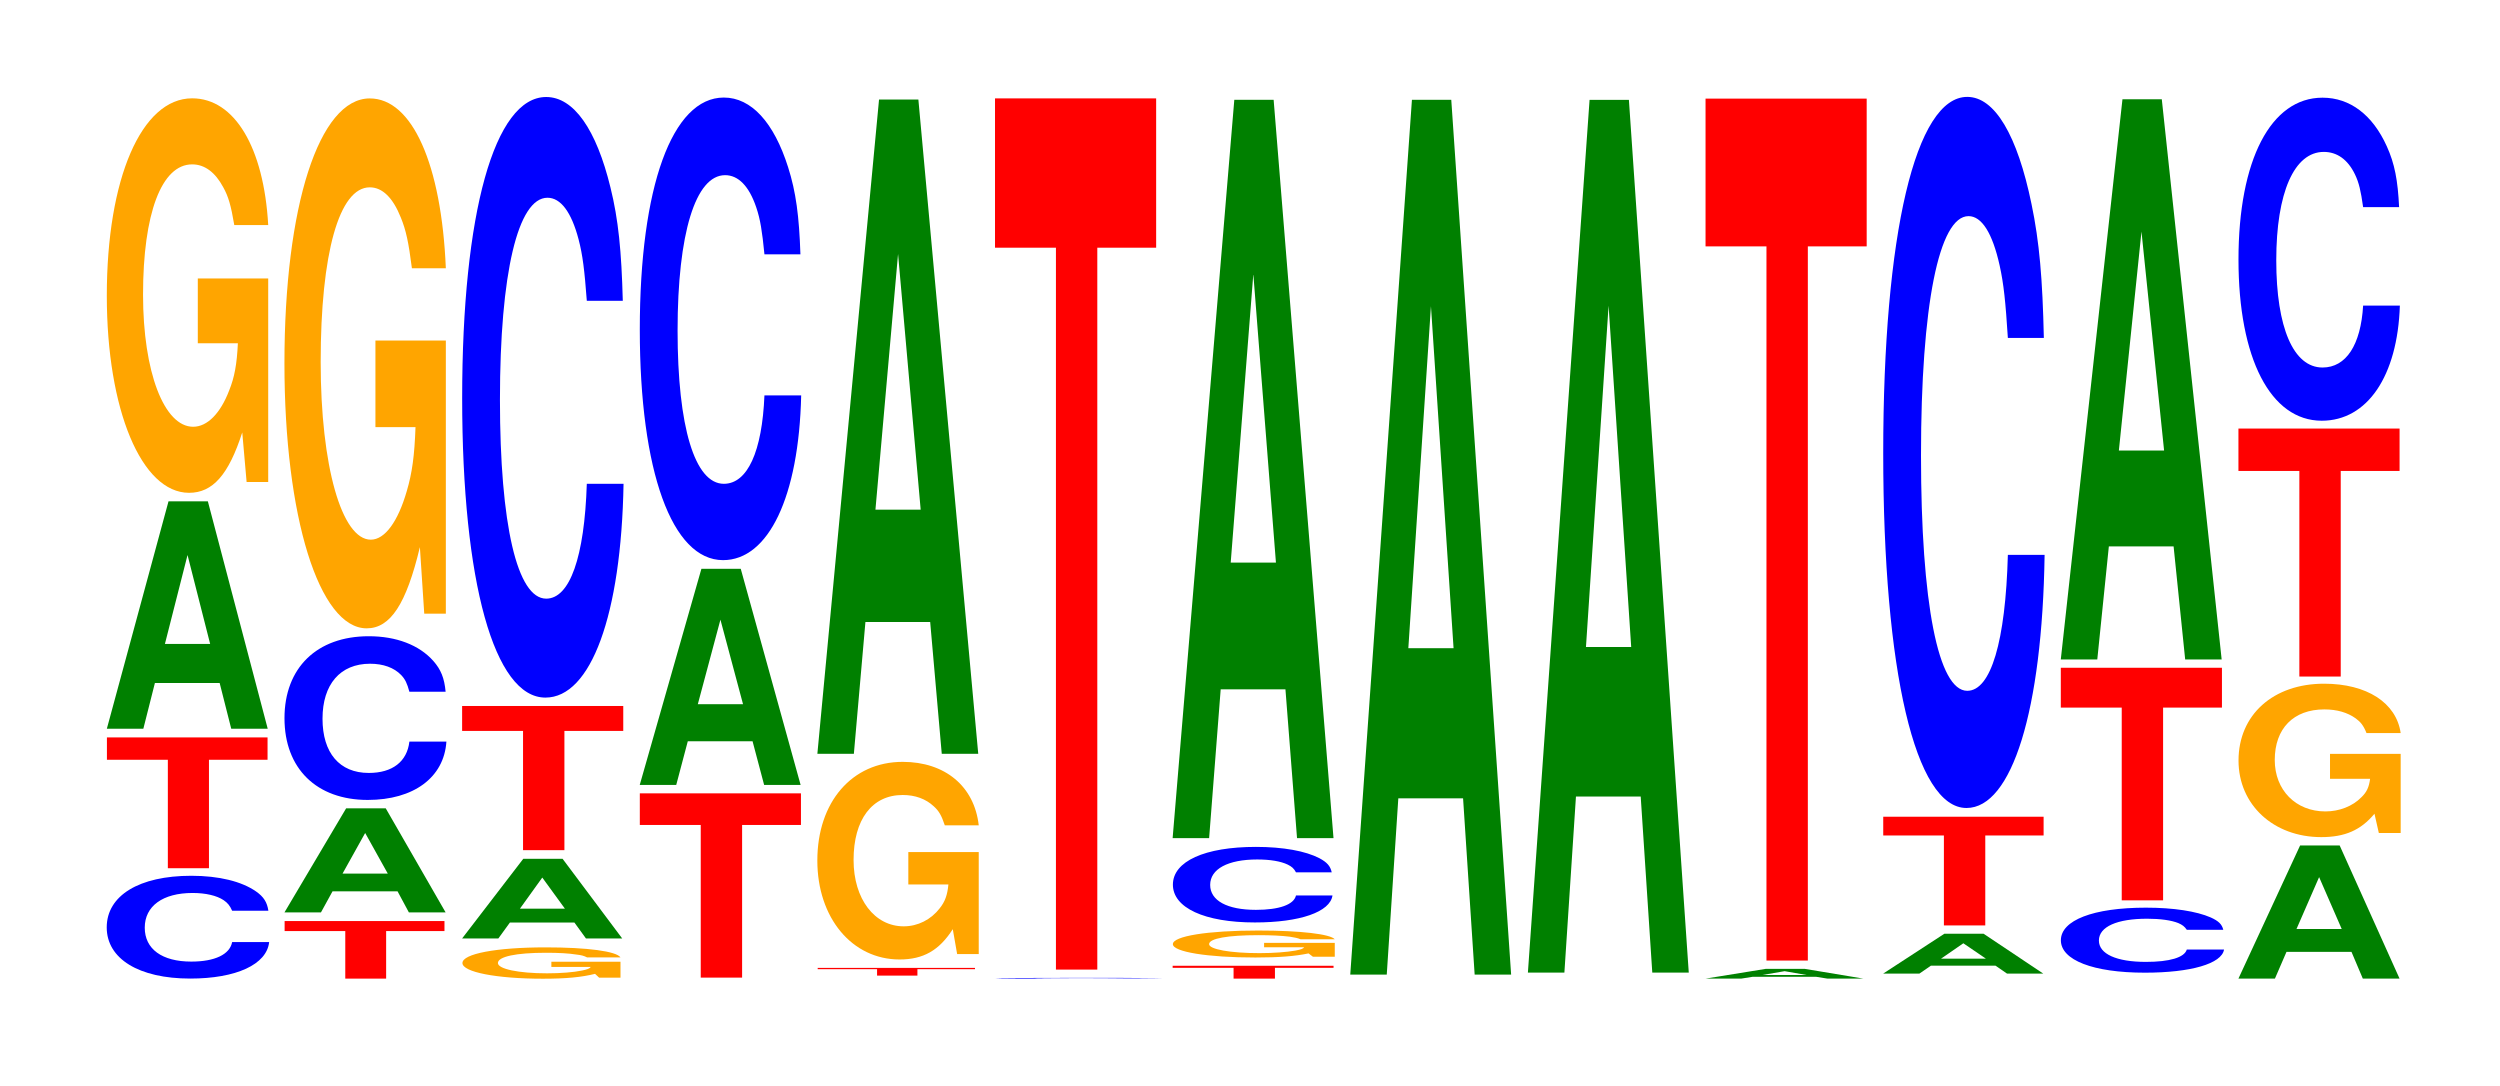
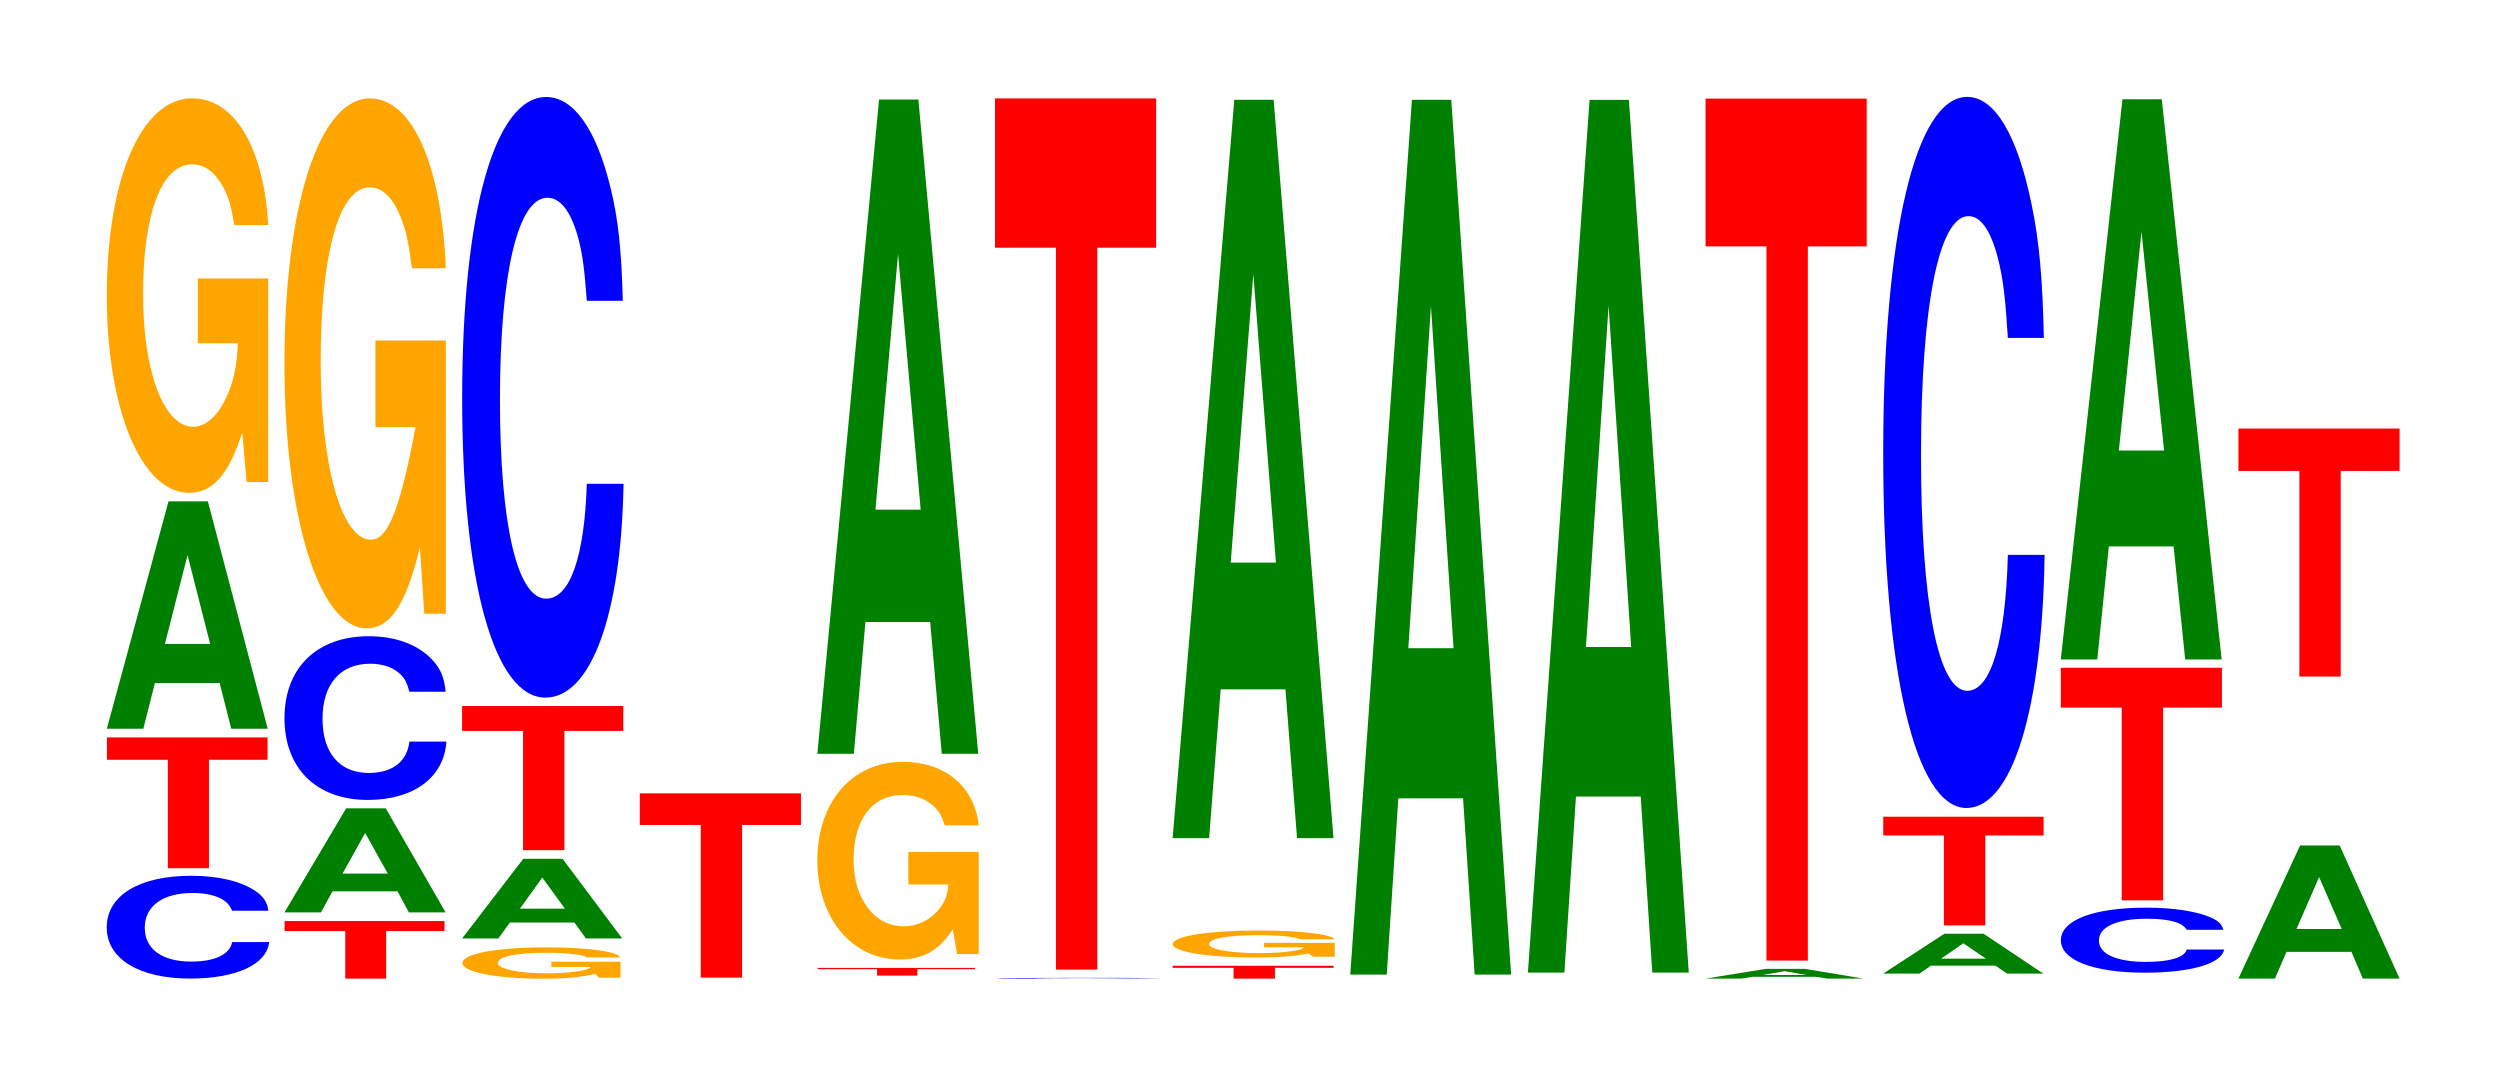
<svg xmlns="http://www.w3.org/2000/svg" xmlns:xlink="http://www.w3.org/1999/xlink" width="152pt" height="66pt" viewBox="0 0 152 66" version="1.1">
  <defs>
    <g>
      <symbol overflow="visible" id="glyph0-0">
        <path style="stroke:none;" d="M 10.5 -3.938 C 10.422 -4.453 10.219 -4.781 9.75 -5.109 C 8.875 -5.719 7.5 -6.062 5.812 -6.062 C 2.641 -6.062 0.672 -4.859 0.672 -2.922 C 0.672 -1.016 2.625 0.188 5.75 0.188 C 8.547 0.188 10.406 -0.672 10.547 -2.031 L 8.297 -2.031 C 8.156 -1.281 7.25 -0.844 5.812 -0.844 C 4.031 -0.844 2.984 -1.609 2.984 -2.906 C 2.984 -4.219 4.078 -5.016 5.891 -5.016 C 6.688 -5.016 7.359 -4.859 7.781 -4.578 C 8.031 -4.406 8.156 -4.25 8.297 -3.938 Z M 10.5 -3.938 " />
      </symbol>
      <symbol overflow="visible" id="glyph1-0">
        <path style="stroke:none;" d="M 6.438 -6.594 L 10 -6.594 L 10 -7.953 L 0.234 -7.953 L 0.234 -6.594 L 3.938 -6.594 L 3.938 0 L 6.438 0 Z M 6.438 -6.594 " />
      </symbol>
      <symbol overflow="visible" id="glyph2-0">
        <path style="stroke:none;" d="M 7.234 -2.781 L 7.938 0 L 10.156 0 L 6.516 -13.828 L 4.125 -13.828 L 0.375 0 L 2.594 0 L 3.297 -2.781 Z M 6.656 -5.156 L 3.906 -5.156 L 5.281 -10.562 Z M 6.656 -5.156 " />
      </symbol>
      <symbol overflow="visible" id="glyph3-0">
        <path style="stroke:none;" d="M 10.422 -12.312 L 6.141 -12.312 L 6.141 -8.375 L 8.578 -8.375 C 8.516 -7.094 8.375 -6.312 8.047 -5.5 C 7.516 -4.109 6.719 -3.297 5.859 -3.297 C 4.094 -3.297 2.812 -6.625 2.812 -11.328 C 2.812 -16.266 3.938 -19.25 5.797 -19.25 C 6.562 -19.25 7.203 -18.766 7.688 -17.859 C 8 -17.297 8.156 -16.766 8.359 -15.562 L 10.422 -15.562 C 10.156 -20.281 8.375 -23.266 5.797 -23.266 C 2.719 -23.266 0.609 -18.391 0.609 -11.266 C 0.609 -4.328 2.719 0.719 5.609 0.719 C 7.047 0.719 8.016 -0.375 8.844 -2.953 L 9.109 0.062 L 10.422 0.062 Z M 10.422 -12.312 " />
      </symbol>
      <symbol overflow="visible" id="glyph4-0">
        <path style="stroke:none;" d="M 6.406 -2.891 L 9.953 -2.891 L 9.953 -3.5 L 0.234 -3.5 L 0.234 -2.891 L 3.922 -2.891 L 3.922 0 L 6.406 0 Z M 6.406 -2.891 " />
      </symbol>
      <symbol overflow="visible" id="glyph5-0">
        <path style="stroke:none;" d="M 7.25 -1.281 L 7.938 0 L 10.172 0 L 6.531 -6.328 L 4.125 -6.328 L 0.375 0 L 2.594 0 L 3.297 -1.281 Z M 6.656 -2.359 L 3.906 -2.359 L 5.281 -4.828 Z M 6.656 -2.359 " />
      </symbol>
      <symbol overflow="visible" id="glyph6-0">
        <path style="stroke:none;" d="M 10.469 -6.281 C 10.391 -7.109 10.188 -7.625 9.719 -8.156 C 8.859 -9.125 7.469 -9.656 5.797 -9.656 C 2.641 -9.656 0.672 -7.734 0.672 -4.672 C 0.672 -1.609 2.625 0.297 5.734 0.297 C 8.516 0.297 10.375 -1.062 10.516 -3.25 L 8.266 -3.25 C 8.125 -2.031 7.234 -1.344 5.797 -1.344 C 4.016 -1.344 2.984 -2.562 2.984 -4.641 C 2.984 -6.734 4.062 -7.984 5.875 -7.984 C 6.672 -7.984 7.328 -7.75 7.766 -7.297 C 8.016 -7.031 8.125 -6.797 8.266 -6.281 Z M 10.469 -6.281 " />
      </symbol>
      <symbol overflow="visible" id="glyph7-0">
-         <path style="stroke:none;" d="M 10.422 -16.531 L 6.141 -16.531 L 6.141 -11.266 L 8.578 -11.266 C 8.516 -9.531 8.375 -8.484 8.047 -7.375 C 7.516 -5.531 6.719 -4.422 5.859 -4.422 C 4.094 -4.422 2.812 -8.891 2.812 -15.219 C 2.812 -21.844 3.938 -25.844 5.797 -25.844 C 6.562 -25.844 7.203 -25.219 7.688 -24 C 8 -23.234 8.156 -22.516 8.359 -20.922 L 10.422 -20.922 C 10.156 -27.25 8.375 -31.25 5.797 -31.25 C 2.719 -31.25 0.609 -24.719 0.609 -15.141 C 0.609 -5.812 2.719 0.969 5.609 0.969 C 7.047 0.969 8.016 -0.5 8.844 -3.969 L 9.109 0.078 L 10.422 0.078 Z M 10.422 -16.531 " />
+         <path style="stroke:none;" d="M 10.422 -16.531 L 6.141 -16.531 L 6.141 -11.266 L 8.578 -11.266 C 7.516 -5.531 6.719 -4.422 5.859 -4.422 C 4.094 -4.422 2.812 -8.891 2.812 -15.219 C 2.812 -21.844 3.938 -25.844 5.797 -25.844 C 6.562 -25.844 7.203 -25.219 7.688 -24 C 8 -23.234 8.156 -22.516 8.359 -20.922 L 10.422 -20.922 C 10.156 -27.25 8.375 -31.25 5.797 -31.25 C 2.719 -31.25 0.609 -24.719 0.609 -15.141 C 0.609 -5.812 2.719 0.969 5.609 0.969 C 7.047 0.969 8.016 -0.5 8.844 -3.969 L 9.109 0.078 L 10.422 0.078 Z M 10.422 -16.531 " />
      </symbol>
      <symbol overflow="visible" id="glyph8-0">
        <path style="stroke:none;" d="M 10.219 -0.969 L 6.016 -0.969 L 6.016 -0.656 L 8.406 -0.656 C 8.359 -0.562 8.203 -0.5 7.891 -0.438 C 7.375 -0.328 6.578 -0.266 5.75 -0.266 C 4.016 -0.266 2.766 -0.531 2.766 -0.891 C 2.766 -1.281 3.859 -1.516 5.688 -1.516 C 6.438 -1.516 7.078 -1.484 7.547 -1.406 C 7.844 -1.375 8 -1.328 8.188 -1.234 L 10.219 -1.234 C 9.969 -1.609 8.203 -1.844 5.672 -1.844 C 2.656 -1.844 0.609 -1.453 0.609 -0.891 C 0.609 -0.344 2.672 0.062 5.5 0.062 C 6.922 0.062 7.859 -0.031 8.672 -0.234 L 8.922 0 L 10.219 0 Z M 10.219 -0.969 " />
      </symbol>
      <symbol overflow="visible" id="glyph9-0">
        <path style="stroke:none;" d="M 7.203 -0.969 L 7.906 0 L 10.109 0 L 6.484 -4.844 L 4.094 -4.844 L 0.375 0 L 2.578 0 L 3.281 -0.969 Z M 6.625 -1.812 L 3.891 -1.812 L 5.25 -3.703 Z M 6.625 -1.812 " />
      </symbol>
      <symbol overflow="visible" id="glyph10-0">
        <path style="stroke:none;" d="M 6.453 -7.25 L 10.031 -7.25 L 10.031 -8.766 L 0.234 -8.766 L 0.234 -7.25 L 3.938 -7.25 L 3.938 0 L 6.453 0 Z M 6.453 -7.25 " />
      </symbol>
      <symbol overflow="visible" id="glyph11-0">
        <path style="stroke:none;" d="M 10.438 -23.031 C 10.359 -26.047 10.172 -27.969 9.688 -29.922 C 8.828 -33.453 7.453 -35.422 5.781 -35.422 C 2.641 -35.422 0.672 -28.391 0.672 -17.109 C 0.672 -5.922 2.625 1.094 5.734 1.094 C 8.5 1.094 10.344 -3.922 10.484 -11.906 L 8.25 -11.906 C 8.109 -7.453 7.219 -4.922 5.781 -4.922 C 4.016 -4.922 2.969 -9.422 2.969 -17.016 C 2.969 -24.719 4.062 -29.297 5.859 -29.297 C 6.656 -29.297 7.312 -28.438 7.75 -26.766 C 8 -25.812 8.109 -24.906 8.25 -23.031 Z M 10.438 -23.031 " />
      </symbol>
      <symbol overflow="visible" id="glyph12-0">
        <path style="stroke:none;" d="M 6.453 -9.281 L 10.031 -9.281 L 10.031 -11.203 L 0.234 -11.203 L 0.234 -9.281 L 3.938 -9.281 L 3.938 0 L 6.453 0 Z M 6.453 -9.281 " />
      </symbol>
      <symbol overflow="visible" id="glyph13-0">
-         <path style="stroke:none;" d="M 7.234 -2.656 L 7.938 0 L 10.156 0 L 6.516 -13.141 L 4.125 -13.141 L 0.375 0 L 2.594 0 L 3.297 -2.656 Z M 6.656 -4.906 L 3.906 -4.906 L 5.281 -10.047 Z M 6.656 -4.906 " />
-       </symbol>
+         </symbol>
      <symbol overflow="visible" id="glyph14-0">
-         <path style="stroke:none;" d="M 10.438 -17.75 C 10.359 -20.062 10.172 -21.531 9.688 -23.047 C 8.828 -25.766 7.453 -27.281 5.781 -27.281 C 2.641 -27.281 0.672 -21.859 0.672 -13.172 C 0.672 -4.562 2.625 0.844 5.734 0.844 C 8.5 0.844 10.344 -3.016 10.484 -9.172 L 8.25 -9.172 C 8.109 -5.75 7.219 -3.797 5.781 -3.797 C 4.016 -3.797 2.969 -7.25 2.969 -13.109 C 2.969 -19.031 4.062 -22.562 5.859 -22.562 C 6.656 -22.562 7.312 -21.906 7.75 -20.609 C 8 -19.875 8.109 -19.172 8.25 -17.75 Z M 10.438 -17.75 " />
-       </symbol>
+         </symbol>
      <symbol overflow="visible" id="glyph15-0">
        <path style="stroke:none;" d="M 6.297 -0.391 L 9.797 -0.391 L 9.797 -0.469 L 0.234 -0.469 L 0.234 -0.391 L 3.844 -0.391 L 3.844 0 L 6.297 0 Z M 6.297 -0.391 " />
      </symbol>
      <symbol overflow="visible" id="glyph16-0">
        <path style="stroke:none;" d="M 10.422 -6.172 L 6.141 -6.172 L 6.141 -4.203 L 8.578 -4.203 C 8.516 -3.562 8.375 -3.156 8.047 -2.75 C 7.516 -2.062 6.719 -1.656 5.859 -1.656 C 4.094 -1.656 2.812 -3.312 2.812 -5.688 C 2.812 -8.156 3.938 -9.641 5.797 -9.641 C 6.562 -9.641 7.203 -9.406 7.688 -8.953 C 8 -8.672 8.156 -8.406 8.359 -7.797 L 10.422 -7.797 C 10.156 -10.172 8.375 -11.656 5.797 -11.656 C 2.719 -11.656 0.609 -9.219 0.609 -5.656 C 0.609 -2.172 2.719 0.359 5.609 0.359 C 7.047 0.359 8.016 -0.188 8.844 -1.484 L 9.109 0.031 L 10.422 0.031 Z M 10.422 -6.172 " />
      </symbol>
      <symbol overflow="visible" id="glyph17-0">
        <path style="stroke:none;" d="M 7.234 -8.016 L 7.938 0 L 10.156 0 L 6.516 -39.781 L 4.125 -39.781 L 0.375 0 L 2.594 0 L 3.297 -8.016 Z M 6.656 -14.844 L 3.906 -14.844 L 5.281 -30.391 Z M 6.656 -14.844 " />
      </symbol>
      <symbol overflow="visible" id="glyph18-0">
        <path style="stroke:none;" d="M 10.781 -0.031 C 10.688 -0.031 10.484 -0.031 10 -0.031 C 9.109 -0.047 7.688 -0.047 5.969 -0.047 C 2.719 -0.047 0.688 -0.031 0.688 -0.016 C 0.688 0 2.703 0 5.906 0 C 8.766 0 10.672 0 10.828 -0.016 L 8.516 -0.016 C 8.375 -0.016 7.438 0 5.969 0 C 4.141 0 3.062 -0.016 3.062 -0.016 C 3.062 -0.031 4.188 -0.031 6.047 -0.031 C 6.875 -0.031 7.547 -0.031 8 -0.031 C 8.25 -0.031 8.375 -0.031 8.516 -0.031 Z M 10.781 -0.031 " />
      </symbol>
      <symbol overflow="visible" id="glyph19-0">
        <path style="stroke:none;" d="M 6.453 -43.891 L 10.031 -43.891 L 10.031 -52.969 L 0.234 -52.969 L 0.234 -43.891 L 3.938 -43.891 L 3.938 0 L 6.453 0 Z M 6.453 -43.891 " />
      </symbol>
      <symbol overflow="visible" id="glyph20-0">
        <path style="stroke:none;" d="M 6.453 -0.656 L 10.016 -0.656 L 10.016 -0.781 L 0.234 -0.781 L 0.234 -0.656 L 3.938 -0.656 L 3.938 0 L 6.453 0 Z M 6.453 -0.656 " />
      </symbol>
      <symbol overflow="visible" id="glyph21-0">
        <path style="stroke:none;" d="M 10.469 -0.844 L 6.172 -0.844 L 6.172 -0.578 L 8.609 -0.578 C 8.547 -0.484 8.406 -0.438 8.078 -0.375 C 7.547 -0.281 6.734 -0.219 5.891 -0.219 C 4.109 -0.219 2.828 -0.453 2.828 -0.766 C 2.828 -1.109 3.953 -1.312 5.828 -1.312 C 6.594 -1.312 7.234 -1.281 7.734 -1.219 C 8.031 -1.172 8.203 -1.141 8.391 -1.062 L 10.469 -1.062 C 10.203 -1.375 8.406 -1.594 5.812 -1.594 C 2.719 -1.594 0.625 -1.25 0.625 -0.766 C 0.625 -0.297 2.734 0.047 5.641 0.047 C 7.078 0.047 8.047 -0.031 8.875 -0.203 L 9.141 0 L 10.469 0 Z M 10.469 -0.844 " />
      </symbol>
      <symbol overflow="visible" id="glyph22-0">
-         <path style="stroke:none;" d="M 10.328 -2.906 C 10.25 -3.281 10.047 -3.516 9.578 -3.766 C 8.734 -4.203 7.375 -4.453 5.719 -4.453 C 2.609 -4.453 0.672 -3.578 0.672 -2.156 C 0.672 -0.75 2.594 0.141 5.656 0.141 C 8.406 0.141 10.234 -0.5 10.375 -1.5 L 8.156 -1.5 C 8.031 -0.938 7.125 -0.625 5.719 -0.625 C 3.969 -0.625 2.938 -1.188 2.938 -2.141 C 2.938 -3.109 4.016 -3.688 5.797 -3.688 C 6.594 -3.688 7.234 -3.578 7.656 -3.375 C 7.906 -3.25 8.031 -3.141 8.156 -2.906 Z M 10.328 -2.906 " />
-       </symbol>
+         </symbol>
      <symbol overflow="visible" id="glyph23-0">
        <path style="stroke:none;" d="M 7.234 -9.047 L 7.938 0 L 10.156 0 L 6.516 -44.891 L 4.125 -44.891 L 0.375 0 L 2.594 0 L 3.297 -9.047 Z M 6.656 -16.75 L 3.906 -16.75 L 5.281 -34.297 Z M 6.656 -16.75 " />
      </symbol>
      <symbol overflow="visible" id="glyph24-0">
        <path style="stroke:none;" d="M 7.234 -10.719 L 7.938 0 L 10.156 0 L 6.516 -53.188 L 4.125 -53.188 L 0.375 0 L 2.594 0 L 3.297 -10.719 Z M 6.656 -19.844 L 3.906 -19.844 L 5.281 -40.641 Z M 6.656 -19.844 " />
      </symbol>
      <symbol overflow="visible" id="glyph25-0">
        <path style="stroke:none;" d="M 7.234 -10.703 L 7.938 0 L 10.156 0 L 6.516 -53.062 L 4.125 -53.062 L 0.375 0 L 2.594 0 L 3.297 -10.703 Z M 6.656 -19.797 L 3.906 -19.797 L 5.281 -40.547 Z M 6.656 -19.797 " />
      </symbol>
      <symbol overflow="visible" id="glyph26-0">
        <path style="stroke:none;" d="M 7.109 -0.109 L 7.797 0 L 9.984 0 L 6.406 -0.594 L 4.047 -0.594 L 0.375 0 L 2.547 0 L 3.234 -0.109 Z M 6.531 -0.219 L 3.828 -0.219 L 5.188 -0.453 Z M 6.531 -0.219 " />
      </symbol>
      <symbol overflow="visible" id="glyph27-0">
        <path style="stroke:none;" d="M 6.453 -43.422 L 10.031 -43.422 L 10.031 -52.406 L 0.234 -52.406 L 0.234 -43.422 L 3.938 -43.422 L 3.938 0 L 6.453 0 Z M 6.453 -43.422 " />
      </symbol>
      <symbol overflow="visible" id="glyph28-0">
        <path style="stroke:none;" d="M 7.203 -0.484 L 7.906 0 L 10.109 0 L 6.484 -2.422 L 4.094 -2.422 L 0.375 0 L 2.578 0 L 3.281 -0.484 Z M 6.625 -0.906 L 3.891 -0.906 L 5.25 -1.844 Z M 6.625 -0.906 " />
      </symbol>
      <symbol overflow="visible" id="glyph29-0">
        <path style="stroke:none;" d="M 6.438 -5.469 L 9.984 -5.469 L 9.984 -6.609 L 0.234 -6.609 L 0.234 -5.469 L 3.922 -5.469 L 3.922 0 L 6.438 0 Z M 6.438 -5.469 " />
      </symbol>
      <symbol overflow="visible" id="glyph30-0">
        <path style="stroke:none;" d="M 10.438 -27.281 C 10.359 -30.844 10.172 -33.109 9.688 -35.422 C 8.828 -39.609 7.453 -41.938 5.781 -41.938 C 2.641 -41.938 0.672 -33.609 0.672 -20.266 C 0.672 -7.016 2.625 1.297 5.734 1.297 C 8.5 1.297 10.344 -4.641 10.484 -14.094 L 8.25 -14.094 C 8.109 -8.828 7.219 -5.828 5.781 -5.828 C 4.016 -5.828 2.969 -11.156 2.969 -20.141 C 2.969 -29.266 4.062 -34.688 5.859 -34.688 C 6.656 -34.688 7.312 -33.672 7.75 -31.688 C 8 -30.562 8.109 -29.484 8.25 -27.281 Z M 10.438 -27.281 " />
      </symbol>
      <symbol overflow="visible" id="glyph31-0">
        <path style="stroke:none;" d="M 10.562 -2.484 C 10.484 -2.812 10.281 -3.016 9.797 -3.234 C 8.938 -3.609 7.547 -3.828 5.859 -3.828 C 2.656 -3.828 0.688 -3.062 0.688 -1.844 C 0.688 -0.641 2.641 0.125 5.797 0.125 C 8.594 0.125 10.469 -0.422 10.609 -1.281 L 8.344 -1.281 C 8.203 -0.797 7.297 -0.531 5.859 -0.531 C 4.062 -0.531 3 -1.016 3 -1.828 C 3 -2.672 4.109 -3.156 5.938 -3.156 C 6.734 -3.156 7.406 -3.062 7.828 -2.891 C 8.078 -2.781 8.203 -2.688 8.344 -2.484 Z M 10.562 -2.484 " />
      </symbol>
      <symbol overflow="visible" id="glyph32-0">
        <path style="stroke:none;" d="M 6.453 -11.719 L 10.031 -11.719 L 10.031 -14.141 L 0.234 -14.141 L 0.234 -11.719 L 3.938 -11.719 L 3.938 0 L 6.453 0 Z M 6.453 -11.719 " />
      </symbol>
      <symbol overflow="visible" id="glyph33-0">
        <path style="stroke:none;" d="M 7.234 -6.875 L 7.938 0 L 10.156 0 L 6.516 -34.062 L 4.125 -34.062 L 0.375 0 L 2.594 0 L 3.297 -6.875 Z M 6.656 -12.703 L 3.906 -12.703 L 5.281 -26.016 Z M 6.656 -12.703 " />
      </symbol>
      <symbol overflow="visible" id="glyph34-0">
        <path style="stroke:none;" d="M 7.25 -1.625 L 7.938 0 L 10.172 0 L 6.531 -8.094 L 4.125 -8.094 L 0.375 0 L 2.594 0 L 3.297 -1.625 Z M 6.656 -3.016 L 3.906 -3.016 L 5.281 -6.172 Z M 6.656 -3.016 " />
      </symbol>
      <symbol overflow="visible" id="glyph35-0">
-         <path style="stroke:none;" d="M 10.484 -4.781 L 6.188 -4.781 L 6.188 -3.266 L 8.625 -3.266 C 8.562 -2.766 8.422 -2.453 8.094 -2.141 C 7.562 -1.594 6.75 -1.281 5.906 -1.281 C 4.109 -1.281 2.828 -2.578 2.828 -4.406 C 2.828 -6.328 3.969 -7.484 5.844 -7.484 C 6.609 -7.484 7.25 -7.297 7.75 -6.938 C 8.047 -6.719 8.219 -6.516 8.406 -6.047 L 10.484 -6.047 C 10.219 -7.891 8.422 -9.047 5.828 -9.047 C 2.734 -9.047 0.625 -7.156 0.625 -4.375 C 0.625 -1.688 2.75 0.281 5.656 0.281 C 7.094 0.281 8.062 -0.141 8.891 -1.141 L 9.156 0.031 L 10.484 0.031 Z M 10.484 -4.781 " />
-       </symbol>
+         </symbol>
      <symbol overflow="visible" id="glyph36-0">
        <path style="stroke:none;" d="M 6.453 -12.5 L 10.031 -12.5 L 10.031 -15.078 L 0.234 -15.078 L 0.234 -12.5 L 3.938 -12.5 L 3.938 0 L 6.453 0 Z M 6.453 -12.5 " />
      </symbol>
      <symbol overflow="visible" id="glyph37-0">
-         <path style="stroke:none;" d="M 10.438 -12.391 C 10.359 -14.016 10.172 -15.031 9.688 -16.094 C 8.828 -18 7.453 -19.047 5.781 -19.047 C 2.641 -19.047 0.672 -15.266 0.672 -9.203 C 0.672 -3.188 2.625 0.594 5.734 0.594 C 8.5 0.594 10.344 -2.109 10.484 -6.406 L 8.25 -6.406 C 8.109 -4.016 7.219 -2.641 5.781 -2.641 C 4.016 -2.641 2.969 -5.062 2.969 -9.156 C 2.969 -13.281 4.062 -15.75 5.859 -15.75 C 6.656 -15.75 7.312 -15.297 7.75 -14.391 C 8 -13.875 8.109 -13.391 8.25 -12.391 Z M 10.438 -12.391 " />
-       </symbol>
+         </symbol>
    </g>
  </defs>
  <g id="surface1">
    <g style="fill:rgb(0%,0%,100%);fill-opacity:1;">
      <use xlink:href="#glyph0-0" x="5.817" y="59.309" />
    </g>
    <g style="fill:rgb(100%,0%,0%);fill-opacity:1;">
      <use xlink:href="#glyph1-0" x="6.267" y="52.788" />
    </g>
    <g style="fill:rgb(0%,50.194%,0%);fill-opacity:1;">
      <use xlink:href="#glyph2-0" x="6.121" y="44.307" />
    </g>
    <g style="fill:rgb(100%,64.647%,0%);fill-opacity:1;">
      <use xlink:href="#glyph3-0" x="5.885" y="29.244" />
    </g>
    <g style="fill:rgb(100%,0%,0%);fill-opacity:1;">
      <use xlink:href="#glyph4-0" x="17.071" y="59.5" />
    </g>
    <g style="fill:rgb(0%,50.194%,0%);fill-opacity:1;">
      <use xlink:href="#glyph5-0" x="16.921" y="55.473" />
    </g>
    <g style="fill:rgb(0%,0%,100%);fill-opacity:1;">
      <use xlink:href="#glyph6-0" x="16.625" y="48.339" />
    </g>
    <g style="fill:rgb(100%,64.647%,0%);fill-opacity:1;">
      <use xlink:href="#glyph7-0" x="16.685" y="37.234" />
    </g>
    <g style="fill:rgb(100%,64.647%,0%);fill-opacity:1;">
      <use xlink:href="#glyph8-0" x="27.507" y="59.444" />
    </g>
    <g style="fill:rgb(0%,50.194%,0%);fill-opacity:1;">
      <use xlink:href="#glyph9-0" x="27.721" y="57.059" />
    </g>
    <g style="fill:rgb(100%,0%,0%);fill-opacity:1;">
      <use xlink:href="#glyph10-0" x="27.863" y="51.69" />
    </g>
    <g style="fill:rgb(0%,0%,100%);fill-opacity:1;">
      <use xlink:href="#glyph11-0" x="27.428" y="41.32" />
    </g>
    <g style="fill:rgb(100%,0%,0%);fill-opacity:1;">
      <use xlink:href="#glyph12-0" x="38.667" y="59.439" />
    </g>
    <g style="fill:rgb(0%,50.194%,0%);fill-opacity:1;">
      <use xlink:href="#glyph13-0" x="38.521" y="47.723" />
    </g>
    <g style="fill:rgb(0%,0%,100%);fill-opacity:1;">
      <use xlink:href="#glyph14-0" x="38.228" y="33.212" />
    </g>
    <g style="fill:rgb(100%,0%,0%);fill-opacity:1;">
      <use xlink:href="#glyph15-0" x="49.482" y="59.317" />
    </g>
    <g style="fill:rgb(100%,64.647%,0%);fill-opacity:1;">
      <use xlink:href="#glyph16-0" x="49.085" y="57.977" />
    </g>
    <g style="fill:rgb(0%,50.194%,0%);fill-opacity:1;">
      <use xlink:href="#glyph17-0" x="49.321" y="45.832" />
    </g>
    <g style="fill:rgb(0%,0%,100%);fill-opacity:1;">
      <use xlink:href="#glyph18-0" x="59.828" y="59.5" />
    </g>
    <g style="fill:rgb(100%,0%,0%);fill-opacity:1;">
      <use xlink:href="#glyph19-0" x="60.263" y="58.951" />
    </g>
    <g style="fill:rgb(100%,0%,0%);fill-opacity:1;">
      <use xlink:href="#glyph20-0" x="71.063" y="59.5" />
    </g>
    <g style="fill:rgb(100%,64.647%,0%);fill-opacity:1;">
      <use xlink:href="#glyph21-0" x="70.685" y="58.17" />
    </g>
    <g style="fill:rgb(0%,0%,100%);fill-opacity:1;">
      <use xlink:href="#glyph22-0" x="70.64" y="55.944" />
    </g>
    <g style="fill:rgb(0%,50.194%,0%);fill-opacity:1;">
      <use xlink:href="#glyph23-0" x="70.921" y="50.958" />
    </g>
    <g style="fill:rgb(0%,50.194%,0%);fill-opacity:1;">
      <use xlink:href="#glyph24-0" x="81.721" y="59.256" />
    </g>
    <g style="fill:rgb(0%,50.194%,0%);fill-opacity:1;">
      <use xlink:href="#glyph25-0" x="92.521" y="59.134" />
    </g>
    <g style="fill:rgb(0%,50.194%,0%);fill-opacity:1;">
      <use xlink:href="#glyph26-0" x="103.317" y="59.5" />
    </g>
    <g style="fill:rgb(100%,0%,0%);fill-opacity:1;">
      <use xlink:href="#glyph27-0" x="103.463" y="58.402" />
    </g>
    <g style="fill:rgb(0%,50.194%,0%);fill-opacity:1;">
      <use xlink:href="#glyph28-0" x="114.121" y="59.195" />
    </g>
    <g style="fill:rgb(100%,0%,0%);fill-opacity:1;">
      <use xlink:href="#glyph29-0" x="114.267" y="56.266" />
    </g>
    <g style="fill:rgb(0%,0%,100%);fill-opacity:1;">
      <use xlink:href="#glyph30-0" x="113.828" y="47.829" />
    </g>
    <g style="fill:rgb(0%,0%,100%);fill-opacity:1;">
      <use xlink:href="#glyph31-0" x="124.613" y="59.014" />
    </g>
    <g style="fill:rgb(100%,0%,0%);fill-opacity:1;">
      <use xlink:href="#glyph32-0" x="125.063" y="54.741" />
    </g>
    <g style="fill:rgb(0%,50.194%,0%);fill-opacity:1;">
      <use xlink:href="#glyph33-0" x="124.921" y="40.097" />
    </g>
    <g style="fill:rgb(0%,50.194%,0%);fill-opacity:1;">
      <use xlink:href="#glyph34-0" x="135.721" y="59.5" />
    </g>
    <g style="fill:rgb(100%,64.647%,0%);fill-opacity:1;">
      <use xlink:href="#glyph35-0" x="135.477" y="50.616" />
    </g>
    <g style="fill:rgb(100%,0%,0%);fill-opacity:1;">
      <use xlink:href="#glyph36-0" x="135.863" y="41.134" />
    </g>
    <g style="fill:rgb(0%,0%,100%);fill-opacity:1;">
      <use xlink:href="#glyph37-0" x="135.428" y="24.986" />
    </g>
  </g>
</svg>